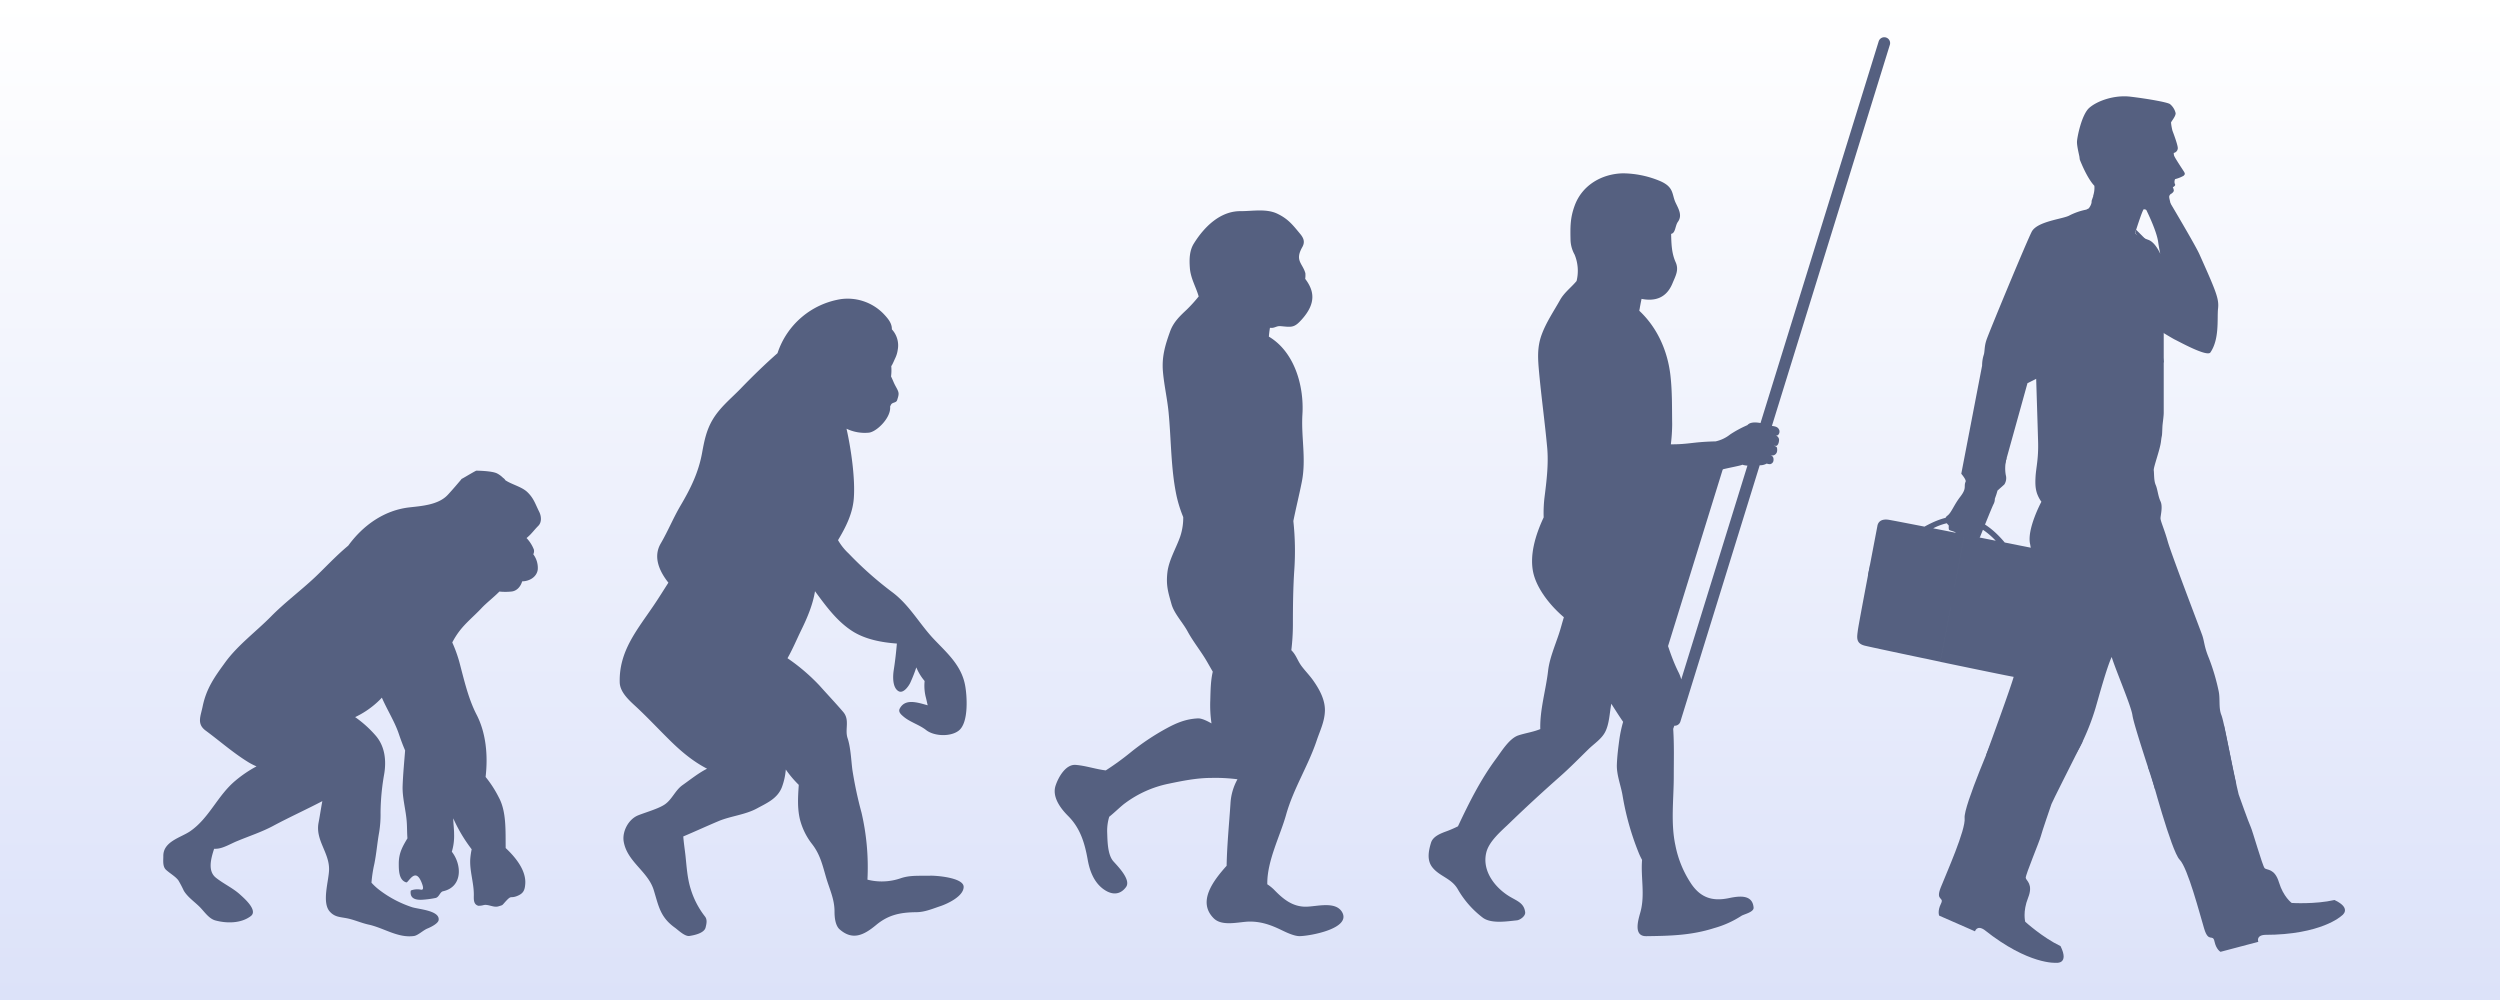
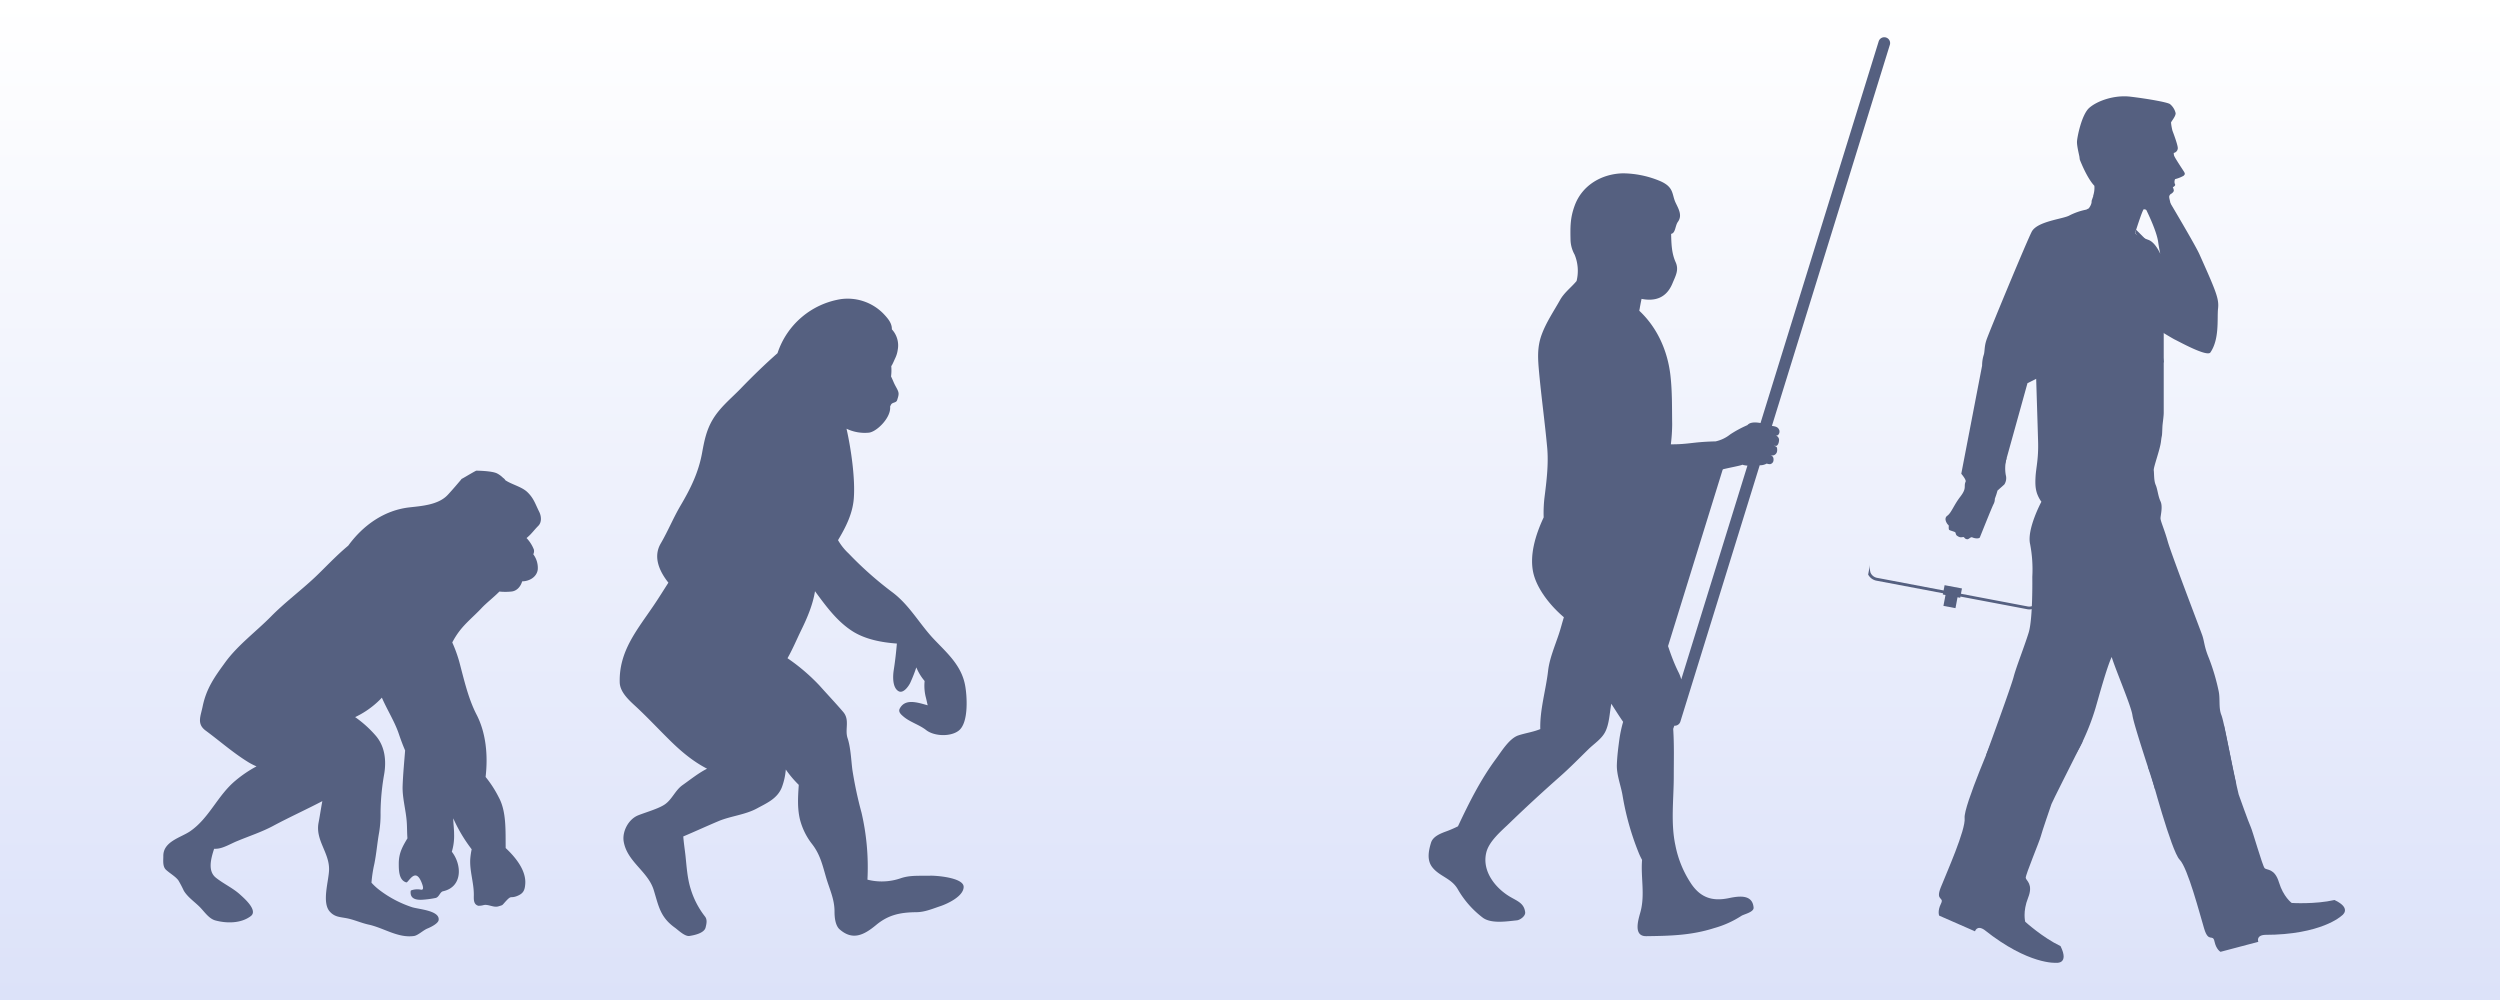
<svg xmlns="http://www.w3.org/2000/svg" viewBox="0 0 1000 400">
  <rect x="0" y="0" width="1000" height="400" fill="#333333" stroke="none" />
  <defs>
    <style>.cls-1{fill:url(#Безымянный_градиент_13);}.cls-2,.cls-3{fill:#556080;}.cls-3{fill-rule:evenodd;}</style>
    <linearGradient id="Безымянный_градиент_13" x1="955.15" y1="-335.82" x2="955.15" y2="-735.82" gradientTransform="translate(-455.15 735.82)" gradientUnits="userSpaceOnUse">
      <stop offset="0" stop-color="#fff" />
      <stop offset="1" stop-color="#dce2f9" />
    </linearGradient>
  </defs>
  <title>04</title>
  <g id="Слой_2" data-name="Слой 2">
    <g id="OBJECTS">
      <rect class="cls-1" width="1000" height="400" transform="translate(1000 400) rotate(180)" />
      <path class="cls-2" d="M215.33,210.32c1.44-1.44,1.2-3.89.38-5.54-1.62-3.24-2.19-5.47-4.77-7.94-2.26-2.16-6.18-3-8.84-4.77.1,0-.44-.7-.84-.89a9.3,9.3,0,0,0-2.52-1.85c-2.06-1-8.22-1.09-8.29-1.05-1.86.95-5.53,3.22-5.81,3.28a11.55,11.55,0,0,1-.93,1.14s-2.59,3.09-4.62,5.26c-3.74,4-10.35,4.43-15.41,5-10.1,1.18-18.52,7.24-24.38,15.3-4.9,4.06-9.33,8.89-13.25,12.59-5.75,5.42-12.11,10.11-17.7,15.8-6,6.07-13.25,11.4-18.28,18.31-4.21,5.78-7.52,10.39-9,17.56-.78,3.9-2.46,7,1.14,9.68,5.77,4.25,11.1,9,17.23,12.74a24.6,24.6,0,0,0,3.17,1.61,48.39,48.39,0,0,0-8.39,5.67c-7.24,6-10.48,15-18.19,20.3-3.73,2.55-10.84,4.07-10.7,10,0,1.63-.33,4,1,5.33,1.52,1.44,3.76,2.64,5,4.27a43.46,43.46,0,0,1,2.18,4.14c1.51,2.56,4.31,4.45,6.38,6.52,1.83,1.83,3.63,4.7,6.3,5.41,4.47,1.19,10.19,1.24,14.13-1.75,3.07-2.33-3-7.43-4.38-8.7-2.84-2.56-6.62-4.27-9.61-6.68-3.18-2.57-2.11-7.22-.68-11.54a10.9,10.9,0,0,0,1.47-.07c2.55-.32,5.43-2.09,7.71-3,4.77-2,9.69-3.58,14.26-6,6.48-3.49,13.29-6.56,19.85-10-.58,3-1,6-1.49,8.51-1.41,7,4.21,11.94,4.18,18.69,0,4.44-3.06,13.26.3,17,1.91,2.11,3.81,2.11,6.56,2.61,3.07.56,5.93,1.93,9,2.59,6.05,1.32,11.7,5.45,18.1,4.55,1.59-.22,3.8-2.38,5.4-3,1-.39,4.26-1.91,4.47-3.37.54-3.83-8-4.31-10.66-5.16a44.38,44.38,0,0,1-13.21-7,23.31,23.31,0,0,1-3-2.79,52.19,52.19,0,0,1,1.14-7.5c.86-4.21,1.17-8.49,1.94-12.71a44.43,44.43,0,0,0,.55-7.94,92.23,92.23,0,0,1,1.46-15.32c.9-5.4.29-11-3.3-15.24a45.11,45.11,0,0,0-7.9-7.23l-.42-.3a35.22,35.22,0,0,0,8.37-5.52,30.47,30.47,0,0,0,2.32-2.26c2.07,4.8,5,9.37,6.68,14.2.82,2.42,1.66,4.72,2.62,6.92-.37,4.73-.83,9.43-1,14.19s1.34,9.73,1.66,14.56c.15,2.23.09,4.35.27,6.39-1.89,3.2-3.46,5.79-3.47,10.09,0,2.6,0,6.63,2.95,7.53a.4.4,0,0,0,.39-.1c1.42-1.39,3.77-5.66,6.06.9.4,1.15.62,2.44-.7,2.1a7.39,7.39,0,0,0-3.69.29.36.36,0,0,0-.25.33c-.38,3.57,3,3.63,5.62,3.36a36.78,36.78,0,0,0,4.34-.63c1.46-.33,1.73-2.41,3-2.69,7.8-1.72,7.62-10.53,3.5-15.81a21.66,21.66,0,0,0,.91-7c0-2.13-.32-4.23-.34-6.36a61.2,61.2,0,0,0,7.37,12.38,29.48,29.48,0,0,0-.53,3.45c-.44,4.84,1.4,9.78,1.39,14.66,0,1.66-.29,3.92,1.81,4.49a7.25,7.25,0,0,0,2.22-.3c1.83-.35,3.93,1.11,5.78.54s1.37-.26,2.7-1.74c2.71-3,1.89-1.31,4.68-2.36,2.58-1,3.22-2.26,3.39-5,.33-5.21-3.72-10.4-7.84-14.23-.07-7,.31-14.59-2.71-20.18a44.76,44.76,0,0,0-5.32-8.26c1-8.62.18-17.62-3.65-25-3.29-6.38-5-14-6.84-20.94a55.39,55.39,0,0,0-2.84-7.86,31,31,0,0,1,3-4.72c2.55-3.29,5.82-5.92,8.65-8.95,2-2.14,4.82-4.28,7.2-6.69a23.39,23.39,0,0,0,4.77,0c2.18-.18,3.75-2,4.34-4.09,2.82,0,5.87-1.69,6.24-4.77a9.11,9.11,0,0,0-1.8-6.06,2.69,2.69,0,0,0,.23-1.9,14.31,14.31,0,0,0-2.92-4.58C212.72,213.48,213.46,212.2,215.33,210.32Z" />
      <path class="cls-2" d="M372.07,350.28c-4,.13-8-.31-11.87,1.05a23.14,23.14,0,0,1-13.22.53,96.86,96.86,0,0,0-2.35-26.71,159.31,159.31,0,0,1-3.69-17.29c-.5-4-.67-8.88-1.92-12.64-1.16-3.49,1-7.24-1.74-10.44-3.1-3.62-6.31-7-9.49-10.57A77.64,77.64,0,0,0,315,263.29c2.13-3.75,3.71-7.6,5.62-11.5,2.24-4.57,4.53-9.94,5.38-15.31,4.47,6.09,9,12.34,15.46,16.3,5,3,11.16,4.19,17.29,4.64-.3,3.53-.69,7-1.25,10.58-.37,2.36-.61,7,1.89,8.46,2,1.18,4.28-2.27,4.84-3.62a59,59,0,0,0,2.3-5.89,20.43,20.43,0,0,0,2.32,4.18c.3.41.65.85,1,1.29a18.59,18.59,0,0,0,.53,6.7c.22.83.42,1.89.7,3-4.21-1.17-9-2.79-11.17,1.29-.75,1.37.62,2.48,1.45,3.19,2.59,2.24,6.32,3.25,9.1,5.43,3.23,2.53,9.88,2.76,13.09.17,4-3.22,3.28-13.89,2.49-18.09-1.51-8.09-7.35-13-12.66-18.63-5.69-6.07-9.69-13.59-16.56-18.67a141.91,141.91,0,0,1-17.35-15.4,22.88,22.88,0,0,1-4.26-5.35c3.13-5.22,5.84-10.6,6.31-16.64.62-7.87-1.07-19.78-2.91-27.93a16.89,16.89,0,0,0,9,1.57c3-.39,8.23-5.45,8.45-9.62.06-1-.19-.52.34-1.56s2.07-.66,2.44-1.79c.87-2.64.85-3-.49-5.41-1-1.82-.91-2-1.93-4.1a19.86,19.86,0,0,0,.08-4.25c.1.4,1.37-2.61,1.47-2.81a11.39,11.39,0,0,0,1.12-3.57,9.48,9.48,0,0,0-2.35-8.22c.08-2.39-1.48-4.29-3.52-6.41a20.08,20.08,0,0,0-16.8-5.68A32,32,0,0,0,311,141.28c-5.09,4.48-9.89,9.15-14.8,14.23-4,4.1-8.27,7.48-11.2,12.45-2.45,4.16-3.31,8.48-4.16,13.15-1.44,7.9-4.57,14.25-8.62,21.12-2.9,4.93-5.06,10.25-7.94,15.19-3.09,5.31-.61,11,3.08,15.65-1.66,2.57-3.9,6.19-5.74,8.9-6.74,10-14.06,18.4-13.73,31,.11,4.17,4.28,7.61,7,10.15,4.33,4.07,8.33,8.34,12.53,12.49,5,5,9.86,9,15.41,11.87-3.4,1.71-6.51,4.23-9.78,6.54-3,2.11-4.22,5.79-7.18,7.78-2.55,1.72-7.55,3.1-10.63,4.34-3.86,1.55-6.43,6.49-5.76,10.48,1.38,8.11,9.69,11.89,12,19.36,2,6.48,2.57,10.87,8.53,15.13,1.26.9,3.92,3.56,5.79,3.27s5.85-1.09,6.43-3.35c.36-1.41.79-3.19-.27-4.47a33.85,33.85,0,0,1-5.69-11c-1.33-4.23-1.6-8.74-2.06-13.12-.26-2.42-.7-5.15-.9-7.86,4.74-2,9.44-4.18,14.2-6.17s10.64-2.5,15.31-5.06c3.95-2.15,8.15-3.9,9.94-8.48a26.09,26.09,0,0,0,1.56-7.06,42.54,42.54,0,0,0,5.19,6.14c-.31,4.59-.62,9.18.44,13.7a26.68,26.68,0,0,0,5,10.13c3.15,4.12,4.1,8.45,5.51,13.28,1.37,4.67,3.41,8.71,3.35,13.72,0,2.13.31,5.39,2,6.92,5.18,4.59,9.69,2.41,14.61-1.68s9.63-5.06,16-5.14c3.44,0,6.45-1.33,9.67-2.4,3-1,9.37-4,9.37-7.73S374.36,350.2,372.07,350.28Z" />
-       <path class="cls-2" d="M522.42,362.68c-5.47.06-9.25-3.13-12.83-6.83a16.89,16.89,0,0,0-2.67-2.13c-.16-9.31,5.11-19.22,7.52-27.83,2.9-10.37,8.82-19.51,12.22-29.64,1.34-4,3.13-7.47,3.3-11.77.18-4.58-2.32-9-4.9-12.59-1.41-1.94-3.07-3.61-4.5-5.54s-2-4-3.55-5.75l-.48-.53a86.8,86.8,0,0,0,.63-10c0-7.28.07-14.79.56-22.08a111.7,111.7,0,0,0-.38-19.58c1.06-5.28,2.38-10.56,3.39-15.69,1.82-9.17-.32-17.87.24-27,.69-11.42-3.2-25-13.43-31.07.1-1.18.24-2.37.44-3.54,1.94.29,2.43-.82,4.36-.64,4.45.43,5.41.71,8.59-2.93,5.68-6.48,4.64-11.39,1.15-16a10.82,10.82,0,0,0,.08-2.22c-1.12-4.07-4.35-5-1.23-10.5,1.18-2.07.48-3.66-.88-5.29-3-3.62-4.82-6-9.17-8.07s-9.85-1-14.54-1c-8.34-.11-14.78,6.45-18.83,13-1.81,2.93-1.81,6.52-1.56,9.8.31,4.11,2.48,7.6,3.52,11.32a57.66,57.66,0,0,1-4.73,5.23c-2.85,2.67-5.4,5.06-6.75,8.9-2,5.58-3.34,10.16-2.8,16.12.48,5.38,1.72,10.69,2.24,16.09,1.07,11,.89,22.79,3.23,33.61a52,52,0,0,0,2.63,8.3,23.54,23.54,0,0,1-1.14,7.59c-1.58,4.66-4.64,9.6-5.19,14.56-.59,5.23.31,7.93,1.64,12.68,1.07,3.79,4.54,7.39,6.42,10.87,2.29,4.24,5.41,8,7.83,12.21l2.26,3.94c-.88,3.78-.88,7.62-1,11.55a50,50,0,0,0,.49,9.13c-2-1.13-4.06-2.09-5.47-2-4.73.23-8.46,1.77-12.55,4a95.35,95.35,0,0,0-14.59,9.8,108.86,108.86,0,0,1-9.68,7c-4-.47-7.89-1.86-12-2.2s-7,5.12-8,8.07c-1.68,4.61,1.91,9.33,4.91,12.33,4.89,4.88,6.67,10.83,7.87,17.57.88,4.95,2.87,9.8,7.29,12.38,3.16,1.84,6,1.26,8-1.45,2.23-2.91-3.4-8.48-5-10.3-2.42-2.67-2.38-8.42-2.51-11.73a19.32,19.32,0,0,1,.82-6.12c2.36-1.88,4.67-4.24,6.43-5.5a43.9,43.9,0,0,1,17.17-7.69c5.59-1.17,11.41-2.34,17.1-2.35a69.23,69.23,0,0,1,10.6.54,22.45,22.45,0,0,0-2.8,9.7c-.55,8.36-1.39,16.59-1.54,24.9-5.6,6.24-11.69,14.48-5.17,21,3.46,3.46,10.27,1.33,14.46,1.32,4.57,0,8.38,1.33,12.49,3.32,1.9.93,5.24,2.53,7.38,2.5,3.85,0,21.12-3,16.93-9.77C534,360.39,526.65,362.64,522.42,362.68Z" />
      <path class="cls-2" d="M663.1,271.74l26.47-85.51a8.88,8.88,0,0,1-2.17-.4c.87.17-5.93,1.39-8.09,2,.6-.17-11,3.57-21.56,5.87-1.59,8.39-4.66,21.46-5.28,21-1.39,7.51-.13,3.6.13,11.28a104,104,0,0,1-.35,14.13c.73,2.78,1.38,5.55,2.21,8,2.43,7.06,4.18,14,7.55,20.79A15.49,15.49,0,0,1,663.1,271.74Z" />
      <path class="cls-2" d="M754.4,15a2.34,2.34,0,0,0-2.93,1.55L704.21,169.21c-2-.36-4.2-.42-5.23.83a46,46,0,0,0-6.88,3.71,14.23,14.23,0,0,1-5.85,2.8h0c-9.32.22-10.56,1.2-17.91,1.18a69.58,69.58,0,0,0,.53-8c-.1-6.6.05-13-.7-19.58-1.14-9.95-5.35-19.2-12.43-25.82,0-.19,0-.37.08-.57q.36-2.11.8-4.21c5.09,1,9.86-.1,12.38-6.23,1.24-3,2.66-5.34,1.25-8.46-1.63-3.62-1.7-7.46-1.8-11.31,1.82-.35,1.55-3.21,2.72-4.83,1.88-2.59.19-5.27-.93-7.65-1.62-3.44-.44-6.41-6.86-8.92a39.31,39.31,0,0,0-14.25-2.82c-8.41.21-16.3,4.71-19.29,13-1.82,5-1.73,8.62-1.62,13.93a12.85,12.85,0,0,0,1.62,5.58,17.05,17.05,0,0,1,.79,10.57c-2.18,2.61-5,4.65-6.66,7.68-2.59,4.6-5.55,8.92-7.36,13.93s-1.45,9.6-1,14.67c.92,10.06,2.33,20.18,3.26,30.3.61,6.66-.26,13.56-1.09,20.16a52.39,52.39,0,0,0-.31,7.8c-3.38,7.21-5.87,15.58-4,22.8,1.56,5.87,6.32,12.25,12.08,17.14-.7,2.25-1.27,4.56-2,6.73-1.52,4.6-3.77,9.86-4.31,14.67-.87,7.7-3.34,15.6-3.12,23.34-2.78,1.17-6,1.6-8.79,2.53-3.64,1.23-6.74,6.42-8.85,9.26-6.27,8.45-10.86,17.69-15.3,27.11-1.38.68-2.77,1.31-4.22,1.85-2.35.88-5.7,2-6.54,4.68-1,3.26-1.73,6.95.47,9.8,2.84,3.69,7.61,4.38,10.16,8.72a38,38,0,0,0,10.16,11.56c3.42,2.44,9.69,1.38,13.52,1,1.27-.12,3.52-1.69,3.34-3.24-.44-3.71-3.24-4.49-6.28-6.33-5.61-3.4-11-10-9.32-17.37,1-4.6,6-8.74,9.23-11.86,6.61-6.4,13.43-12.66,20.31-18.74,3.89-3.43,7.71-7.33,11.46-11,2.22-2.15,5.13-4,6.58-6.78,1.69-3.25,1.78-7.61,2.47-11.32l1.43,2.23c1.05,1.64,2.14,3.33,3.3,5a51.66,51.66,0,0,0-1.5,7c-.45,3.35-.87,6.61-1,10-.19,4.21,1.68,8.64,2.32,12.75a108.41,108.41,0,0,0,6.34,22.47,24.2,24.2,0,0,0,1.42,3c-.58,7,1.27,14-.69,21-.84,3-2.91,9.59,2.37,9.52,9.54-.12,18-.31,27.12-3.22a39.49,39.49,0,0,0,10.95-4.92c1-.65,5-1.46,4.86-3.28-.43-5.34-5.71-4.67-9.84-3.81-6.38,1.34-11.15,0-15-5.56a42,42,0,0,1-6.44-15.54c-1.94-9-.64-18.57-.65-27.69,0-6.08.19-12.57-.23-18.9l.44-1.26.19,0a2.35,2.35,0,0,0,2.24-1.65l31.73-102.53a5.44,5.44,0,0,0,2.82-.69,3.36,3.36,0,0,0,1.4.24c1.2-.36,1.5-1.35,1.23-2.58-.36-.73-.56-.77-1.55-1.16a2.66,2.66,0,0,0,1.66.21,2,2,0,0,0,1.38-1.56,3.51,3.51,0,0,0-.05-1.5c-.05-.23-.18-.39-1.31-.9.68.2.76.21,1,.18,1-.13,1.33-2.38,1.09-2.89a2,2,0,0,0-1.66-1.38,1.64,1.64,0,0,0,1.25,0,1.91,1.91,0,0,0,.32-2.53c-.48-.75-1.28-1-2.69-1.19L755.95,17.9A2.34,2.34,0,0,0,754.4,15ZM661.63,240.16A104,104,0,0,0,662,226c-.26-7.68-1.52-3.77-.13-11.28.62.43,3.69-12.64,5.28-21,10.56-2.3,22.16-6,21.56-5.87,2.16-.63,9-1.84,8.09-2a8.88,8.88,0,0,0,2.17.4l-26.47,85.51a15.49,15.49,0,0,0-1.08-2.82c-3.37-6.74-5.12-13.73-7.55-20.79C663,245.71,662.36,242.93,661.63,240.16Z" />
      <g id="_Группа_" data-name="&lt;Группа&gt;">
-         <path id="_Составной_контур_" data-name="&lt;Составной контур&gt;" class="cls-3" d="M776.12,264.74c14.08,2.94,28,5.81,29.37,6,2.7.33,4,.39,4.55-3.56s8-41.06,8.66-43.7.75-3-1.38-3.4L801.89,217c-5.14-6.14-10.1-9.09-14.79-10.08l-.41,2.17c3.67.79,7.54,2.94,11.61,7.2l-12.51-2.48Zm-25.23-54c-.64,3.38-7.43,38.75-7.76,41.45s-.89,5.16,2.79,6.08c1.84.46,16.09,3.49,30.2,6.44l9.67-50.92-12.51-2.46a22.36,22.36,0,0,1,10.82-2.6h0a16.23,16.23,0,0,1,2.58.34l.41-2.17a18.49,18.49,0,0,0-2.89-.38h0c-5.28-.27-10.09,1.74-14.4,4.13-7.95-1.55-13.91-2.7-14.68-2.79C752.6,207.6,751.12,208.6,750.9,210.77Z" />
        <path id="_Контур_" data-name="&lt;Контур&gt;" class="cls-2" d="M748.06,225.62a7.49,7.49,0,0,0,.16,3.46,3.59,3.59,0,0,0,2.8,2.09l59.82,11.36a3.59,3.59,0,0,0,3.37-.92,7.46,7.46,0,0,0,1.41-3.16l-.8,4.19a4.78,4.78,0,0,1-4.14,1L750.73,232.3a4.78,4.78,0,0,1-3.47-2.49Z" />
        <polygon id="_Контур_2" data-name="&lt;Контур&gt;" class="cls-3" points="777.84 234.07 784.78 235.38 784.08 239.11 783.01 238.91 782.19 243.26 777.37 242.35 778.2 238 777.13 237.8 777.84 234.07" />
      </g>
      <path class="cls-2" d="M933.8,360c-7.77,1.78-17.13,1.18-17.13,1.18s-3.32-2.43-5.07-8.2-4.9-4.82-5.75-5.71-4.88-15.14-5.62-16.64-4.77-12.88-4.77-12.88c-.46-1.5-3.37-15.68-5.84-27.38l-30.44,16.47,1.1,2.68s8.28,31,11.57,34.33,8.09,21.91,9.84,27.68,3.42,1.82,4.11,5.06,2.41,4.14,2.41,4.14l15.12-4s-1.05-2.54,2.59-2.79c22.65,0,30.66-7.59,30.66-7.59S941.17,363.5,933.8,360Z" />
      <path class="cls-2" d="M824.22,378.45c-7.19-3.44-14.13-9.75-14.13-9.75s-1.08-4,1.14-9.57-.83-6.83-.94-8,5.62-14.89,6-16.52,4.3-13,4.3-13c.58-1.46,7.13-14.36,12.49-25.06L799,290.37l-.81,2.78s-12.86,29.42-12.34,34.06-7.33,22.17-9.55,27.78,1.54,3.56.07,6.52-.7,4.74-.7,4.74L790,372.53s.76-2.65,3.77-.57c17.71,14.11,28.71,13.16,28.71,13.16S827.8,385.77,824.22,378.45Z" />
      <path class="cls-2" d="M862.24,101.69a.64.64,0,0,0,.92-.63c0-.53-8.7-9.14-8.7-9.14l-.39,1.31S861.85,101.45,862.24,101.69Z" />
      <path class="cls-2" d="M839.56,74.42l-.06-.07c-.16.6-.32,1.12-.44,1.5Z" />
-       <path class="cls-2" d="M857.91,104.11a4.47,4.47,0,0,0,.29,1.93c.27.61.77,1.55,1.12,2.46-.35-1.23-.84-2.76-1.38-4.37Z" />
      <path class="cls-2" d="M859.9,111.12a6.14,6.14,0,0,0-.2-1.19,107.46,107.46,0,0,1,.73,11.88c0,5.22,1.55,27.76,1.55,27.76l3.51-4.8S859.9,113.35,859.9,111.12Z" />
      <path class="cls-2" d="M824.35,311.58c.77-4.45,4-7,5.54-9.34a49,49,0,0,0,3.79-7,94.08,94.08,0,0,0,4.52-12c1.35-4.64,4.52-16.29,6.47-20.44,1.13-2.41-.44-1.92-.25-1,.75,3.7,8,20.25,8.56,24.32s8.42,27.2,9,29.53l32.46-2.42c-.77-1.93-4.64-24.14-5.87-27.16s-.39-6.58-1.16-9.87a83.56,83.56,0,0,0-3.87-13c-1.93-4.64-1.74-6.58-2.71-9.28s-12.38-32.5-13.73-37.33-2.9-8.12-2.9-9.28,1-4.64,0-6.77-1.16-4.84-1.93-6.58-.58-4.64-.77-5.8,2.53-8.33,2.9-11.61.37-.76.56-5.72c.05-1.38.54-4.18.53-5.84V121.77c0-4.87-5.57-10.19-5.79-11.84-.1-.41-.22-.88-.38-1.42-.35-.91-.85-1.85-1.12-2.46a4.47,4.47,0,0,1-.29-1.93l0,0c-1.69-5.06-3.87-10.91-3.87-10.91s3-9.57,3.51-9.52,6.48,1.6,8.46.82a2.87,2.87,0,0,0,2.13-3.1c0-1-.73-2.51-.34-3.19s.73-.73.73-.73,1-.63,1-1.31a3.54,3.54,0,0,0-.39-1.23c0-.12.75-.39.89-.85s-.15-.36-.22-1.11a2.67,2.67,0,0,1,.22-1.33,14.14,14.14,0,0,0,3.41-1.35c.56-.56.68-.8.1-1.72s-3.77-5.68-3.92-6.41a4.12,4.12,0,0,1-.12-1,2,2,0,0,0,1.62-2c-.1-1.64-2.13-6.87-2.13-6.87a20.54,20.54,0,0,1-.58-3.29c.1-.48,1.93-2.51,1.84-3.77a6.66,6.66,0,0,0-2.22-3.58c-.87-.77-9.29-2.22-15.86-3s-13.35,1.74-16.44,4.45-4.84,11.7-4.93,13.44.77,5,1,6.29c0,.29.08.65.12,1,.35.89,2.94,7.45,5.83,10.47a10.21,10.21,0,0,1-.49,4l.06.07-.5,1.43c-.11.36-.19.58-.19.58s.26,1.12-1.12,2.94l-1,.51a26.1,26.1,0,0,0-6.67,2.3c-2.42,1.45-13,2.31-15.17,6.57S795.55,133.06,794.58,136s-.58,4.64-1.16,6.19a14.49,14.49,0,0,0-.58,4.06l-8.33,43.25s2.07,2.41,1.74,3.15c-.88,2,.6,2.48-2.11,6s-3.58,6.48-5.22,7.64,0,3.43.39,3.68,0,1,.28,1.88c.11.33,2.19.76,2.53,1.09.1.1.26,1,.51,1.2,1.61,1.31,2.32.54,2.85.7.29.09.44.79,1.39.86.73.06,1.36-1.07,2.07-.74,1.14.53,2.79.53,3,0,.53-1.31,4.74-11.85,5.42-13.2a4.29,4.29,0,0,0,.57-2.22l.58-1.64c.22-.62,2.07-7.19,4.28-15.11,3.62-13,8.2-29.52,8.2-29.52l3.48-1.74s.58,18.38.77,25.15-.77,10.25-1,13.73,0,5.22.58,7a13.33,13.33,0,0,0,1.74,3.29s-5.88,10.94-4.52,16.93a53.57,53.57,0,0,1,.88,13.13s.28,16.71-1.46,22.32-5,13.79-6,17.65-9.67,27.54-11,31.21Z" />
-       <path class="cls-2" d="M859.32,108.51c.15.53.28,1,.38,1.42,0-.12,0-.22,0-.3A6.06,6.06,0,0,0,859.32,108.51Z" />
      <path class="cls-2" d="M802.31,190a4.64,4.64,0,0,1-.58,3.79L799,196.22l-1.78-3.09,4-8.27,1.45-1.72A15.46,15.46,0,0,0,802.31,190Z" />
      <path class="cls-2" d="M855.13,126.87s13.15,8.18,14.88,9,12.84,7,14.15,5.11c3.72-5.41,2.63-13.62,3.06-17.51s-.62-6.53-7.44-21.75c-2-4.49-16.44-28.54-16.44-28.54l-7.67,5.23s6.72,12.18,7.6,18.38c2.22,15.73,8.31,19.64,8.31,19.64s-4.2-7.53-6.09-11.7c-.57-1.25-2.63-7.54-6.17-8.8a28.22,28.22,0,0,1-5.8-2.82l-7.19,19.22Z" />
    </g>
  </g>
</svg>